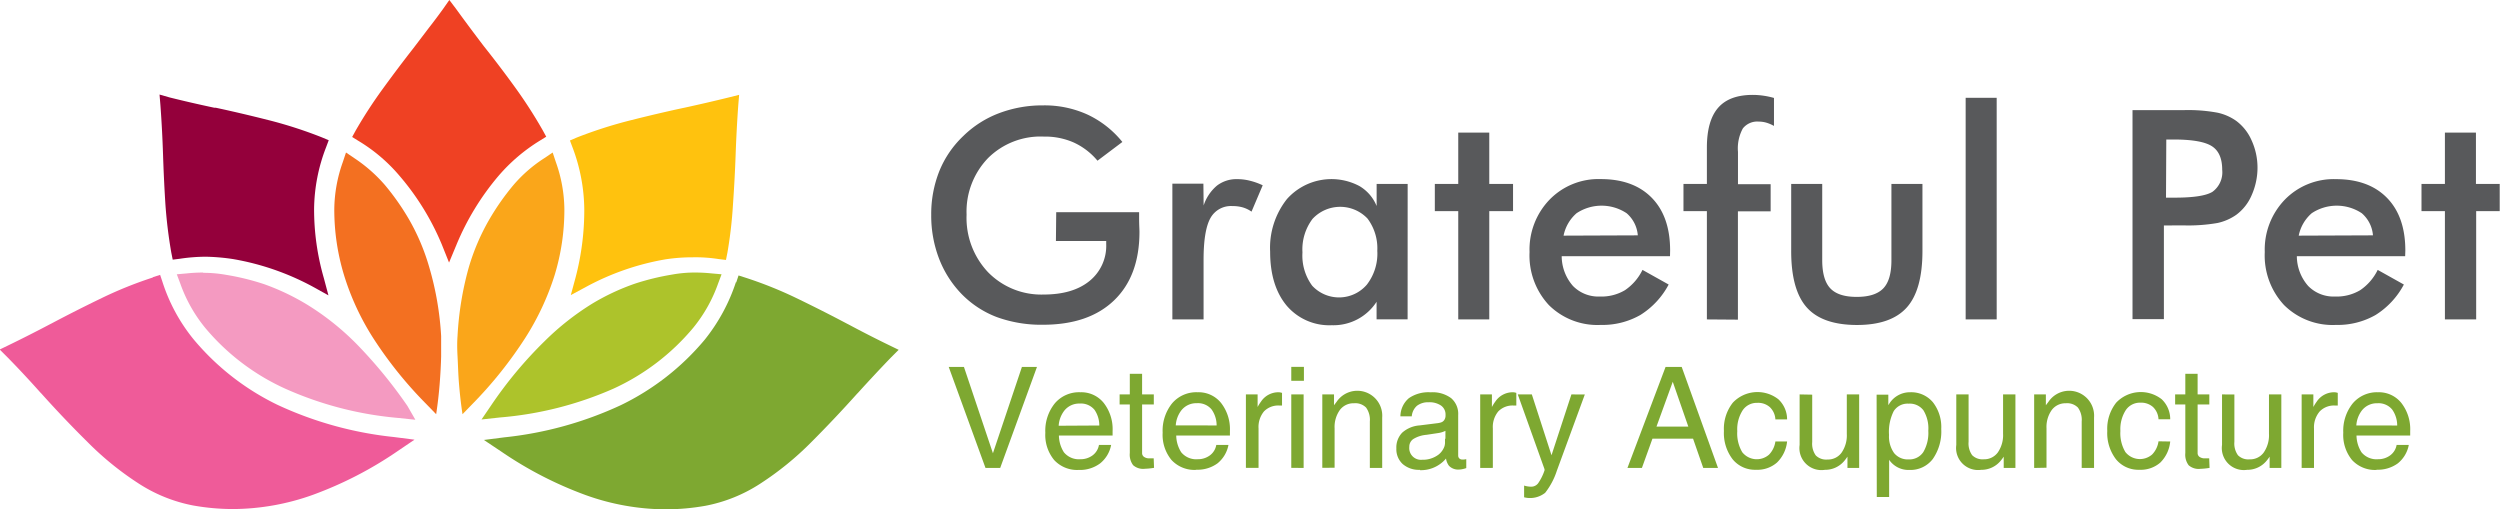
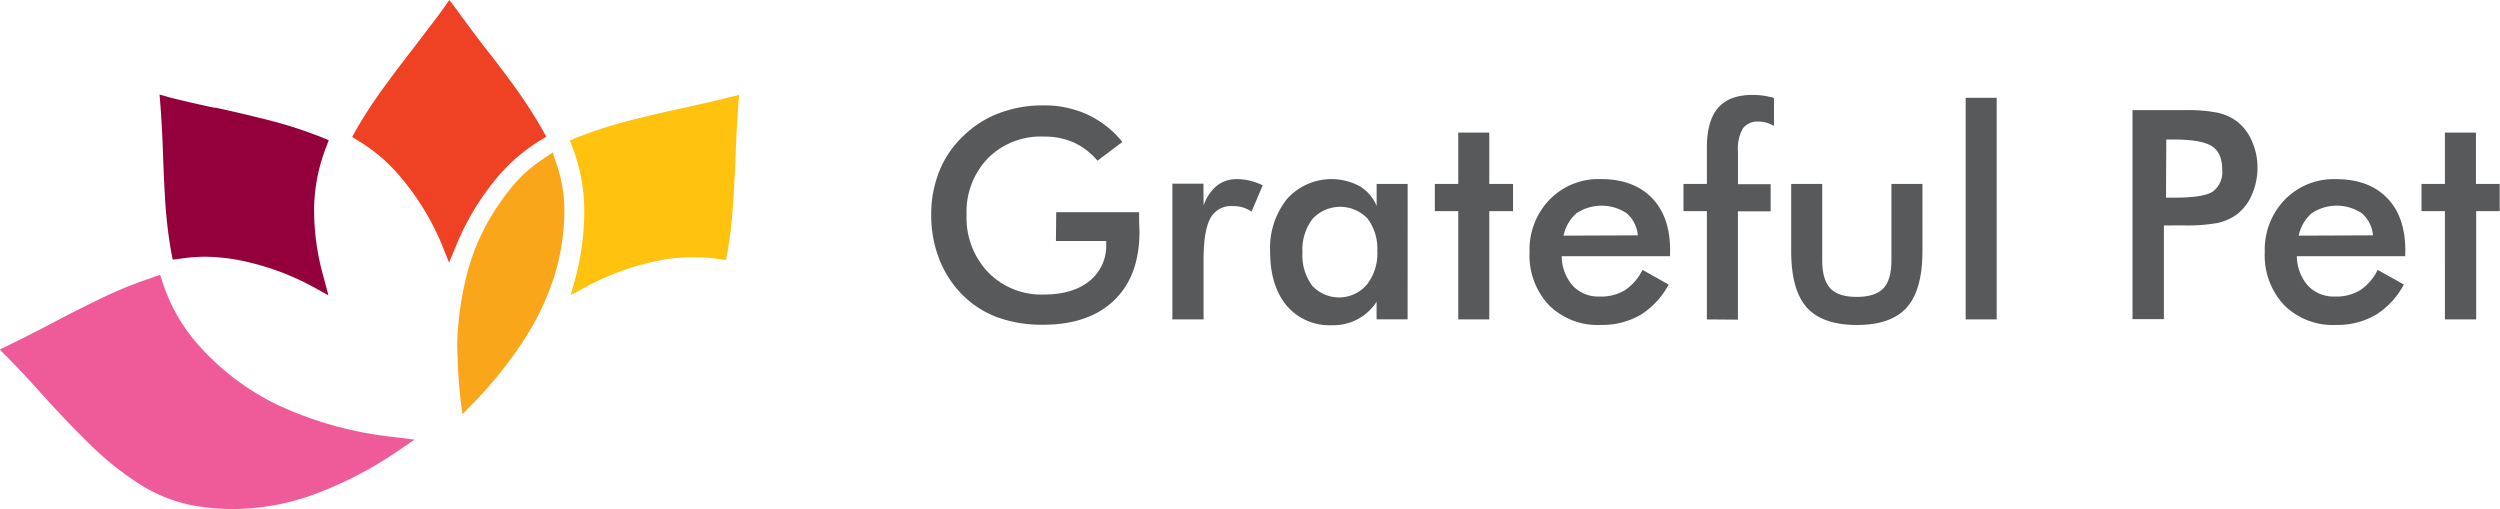
<svg xmlns="http://www.w3.org/2000/svg" viewBox="0 0 427.02 86.95">
  <defs>
    <style>.cls-1{fill:none;}.cls-13,.cls-2{fill:#7ea831;}.cls-10,.cls-11,.cls-2,.cls-3,.cls-4,.cls-6,.cls-7,.cls-8,.cls-9{fill-rule:evenodd;}.cls-3{fill:#adc32b;}.cls-4{fill:#ffc20e;}.cls-5{clip-path:url(#clip-path);}.cls-6{fill:#faa61a;}.cls-7{fill:#ef4123;}.cls-8{fill:#f37021;}.cls-9{fill:#94003b;}.cls-10{fill:#f49ac1;}.cls-11{fill:#ef5b99;}.cls-12{fill:#58595b;}</style>
    <clipPath id="clip-path" transform="translate(-104.75)">
      <rect class="cls-1" y="0.02" width="363.84" height="199.92" />
    </clipPath>
  </defs>
  <title>grateful-logo_horz</title>
  <g id="Layer_2" data-name="Layer 2">
    <g id="Layer_1-2" data-name="Layer 1">
-       <path class="cls-2" d="M230.45,48.2a31.32,31.32,0,0,1-5.35,9.85A43.09,43.09,0,0,1,210.8,69.2a62.38,62.38,0,0,1-19.9,5.5l-3.5.45,3,2a64.86,64.86,0,0,0,14.35,7.4,40.9,40.9,0,0,0,13.65,2.45,39.68,39.68,0,0,0,6.8-.6,26.11,26.11,0,0,0,9.5-3.85,51.78,51.78,0,0,0,8.55-6.95q4-4,7.9-8.35l.15-.15q2.9-3.2,5.65-6.05l1.3-1.3-1.65-.8q-3.4-1.65-6.95-3.55l-.2-.1q-4.25-2.25-8.6-4.35a68.45,68.45,0,0,0-8.7-3.5l-1.25-.4-.4,1.2" transform="translate(-104.75)" />
-       <path class="cls-3" d="M223.5,46.55a22,22,0,0,0-3.95.35,42.67,42.67,0,0,0-6.35,1.55,38.74,38.74,0,0,0-7.35,3.45,45.59,45.59,0,0,0-8.05,6.35,70.56,70.56,0,0,0-9.2,11.05L187,71.65l3.2-.35a60.12,60.12,0,0,0,19.3-4.9A38.69,38.69,0,0,0,223.15,56a25.2,25.2,0,0,0,4.25-7.55l.6-1.6-1.7-.15a27.87,27.87,0,0,0-2.8-.15" transform="translate(-104.75)" />
      <path class="cls-4" d="M229.2,16.65q-3.65.9-7.55,1.75l-.25.05q-4.19.9-8.95,2.1a75.73,75.73,0,0,0-9.2,2.95l-1.15.5.45,1.2a30.59,30.59,0,0,1,2,10.55,45.38,45.38,0,0,1-1.5,11.7l-.8,2.95,2.7-1.45A44.09,44.09,0,0,1,218.4,44.3a30.36,30.36,0,0,1,4.7-.35,25.43,25.43,0,0,1,4.4.3l1.25.15.25-1.25a74,74,0,0,0,.95-8.25q.3-4.25.45-8.4.15-4.3.45-8.5l.15-1.8-1.8.45" transform="translate(-104.75)" />
      <g class="cls-5">
        <path class="cls-6" d="M199.15,26.05l-1.4.95a23.91,23.91,0,0,0-5.25,4.55,41.92,41.92,0,0,0-4.15,5.9,37.12,37.12,0,0,0-3.55,8.3,54,54,0,0,0-1.9,11.65c-.07.9-.08,2.05,0,3.45s.11,3,.25,4.7.33,3.43.6,5.2L185.45,69a70.66,70.66,0,0,0,9-11.25,45.12,45.12,0,0,0,5.05-10.8,38.37,38.37,0,0,0,1.65-11.2,24.6,24.6,0,0,0-1.45-8.05l-.55-1.65" transform="translate(-104.75)" />
        <path class="cls-7" d="M180.45,1.5q-1.15,1.6-2.4,3.2l-2.7,3.55q-2.66,3.4-5.2,6.9a79.38,79.38,0,0,0-4.65,7.15l-.6,1.1,1.05.65a28.27,28.27,0,0,1,7.1,6.05,43.78,43.78,0,0,1,7.2,11.75l1.2,3,1.25-3a44.38,44.38,0,0,1,7.15-11.75A30,30,0,0,1,197,24l1.05-.65-.6-1.1a79.41,79.41,0,0,0-4.7-7.3q-2.6-3.6-5.35-7.05-2.59-3.4-4.8-6.45L181.5,0l-1.05,1.5" transform="translate(-104.75)" />
      </g>
-       <path class="cls-8" d="M163.3,27.7a24.6,24.6,0,0,0-1.45,8.05,38.37,38.37,0,0,0,1.65,11.2,43.78,43.78,0,0,0,5,10.8A69.44,69.44,0,0,0,177.55,69l1.7,1.75q.4-2.65.6-5.2t.25-4.7c0-1.4,0-2.55,0-3.45a52,52,0,0,0-2-11.65,36.83,36.83,0,0,0-3.5-8.3,41.92,41.92,0,0,0-4.15-5.9A25.65,25.65,0,0,0,165.25,27l-1.4-.95-.55,1.65" transform="translate(-104.75)" />
      <path class="cls-9" d="M139.9,43.85a34.65,34.65,0,0,1,4.65.4,44.48,44.48,0,0,1,13.6,4.7l2.7,1.5-.8-3A42.31,42.31,0,0,1,158.4,35.7a29.92,29.92,0,0,1,2.05-10.55l.45-1.2-1.2-.5a74,74,0,0,0-9.15-2.95q-4.75-1.2-8.95-2.1l-.25,0q-4-.85-7.6-1.75L132,16.15l.15,1.8q.31,4.2.45,8.5t.4,8.4a81.09,81.09,0,0,0,1,8.25l.25,1.25,1.2-.15a30.17,30.17,0,0,1,4.45-.35" transform="translate(-104.75)" />
-       <path class="cls-10" d="M139.45,46.55a27.87,27.87,0,0,0-2.8.15l-1.7.15.6,1.6A25.2,25.2,0,0,0,139.8,56a38.56,38.56,0,0,0,13.7,10.4,59.85,59.85,0,0,0,19.4,5l2.8.3-1.35-2.35a80.12,80.12,0,0,0-8.65-10.55,44.92,44.92,0,0,0-8.3-6.65,39.81,39.81,0,0,0-7.5-3.6,41.76,41.76,0,0,0-6.5-1.6,22,22,0,0,0-3.95-.35" transform="translate(-104.75)" />
      <path class="cls-11" d="M130.85,47.4a68.21,68.21,0,0,0-8.7,3.5q-4.35,2.1-8.6,4.35l-.2.1q-3.6,1.9-7,3.55l-1.65.8L106,61q2.8,2.85,5.65,6.05l.15.15q3.9,4.35,7.95,8.35a51.78,51.78,0,0,0,8.55,6.95,26.12,26.12,0,0,0,9.5,3.85,39.12,39.12,0,0,0,6.8.6,40.9,40.9,0,0,0,13.65-2.45,64.91,64.91,0,0,0,14.35-7.4l2.95-2-3.5-.45a62.38,62.38,0,0,1-19.9-5.5,43.06,43.06,0,0,1-14.3-11.15,30,30,0,0,1-5.35-9.85l-.4-1.2-1.25.4" transform="translate(-104.75)" />
      <path class="cls-12" d="M285.16,36.24h14.16c0,.25,0,.59,0,1,0,1.16.06,1.94.06,2.34q0,7.55-4.33,11.72t-12.17,4.17a22.22,22.22,0,0,1-7.84-1.3,16.67,16.67,0,0,1-6-3.91,17.9,17.9,0,0,1-3.89-6.08,20.5,20.5,0,0,1-1.34-7.47,19.84,19.84,0,0,1,1.38-7.47,17.12,17.12,0,0,1,4.09-6,17.64,17.64,0,0,1,6.13-3.91A20.88,20.88,0,0,1,282.91,18a17.71,17.71,0,0,1,7.55,1.55,16.8,16.8,0,0,1,6,4.7l-4.25,3.2a11.54,11.54,0,0,0-4.08-3.12,12.13,12.13,0,0,0-5.08-1A12.72,12.72,0,0,0,273.52,27a13.17,13.17,0,0,0-3.67,9.67,13.5,13.5,0,0,0,3.67,9.83A12.71,12.71,0,0,0,283,50.31q5,0,7.84-2.31a7.72,7.72,0,0,0,2.86-6.33v-.51h-8.59Zm25.18-1.14a7.48,7.48,0,0,1,2.27-3.39,5.46,5.46,0,0,1,3.48-1.11,8.71,8.71,0,0,1,2.2.28,11.35,11.35,0,0,1,2.14.77l-1.91,4.5a5.1,5.1,0,0,0-1.48-.72,6.16,6.16,0,0,0-1.77-.23,4,4,0,0,0-3.8,2.11q-1.14,2.11-1.14,7.09V54.56H305V31.37h5.3Zm34.84,19.45h-5.3v-3a8.77,8.77,0,0,1-7.64,4,9.56,9.56,0,0,1-7.73-3.36Q321.7,48.79,321.7,43a13.41,13.41,0,0,1,2.87-9,10.19,10.19,0,0,1,12.38-2.22,7,7,0,0,1,2.94,3.41V31.42h5.3ZM340,42.92a8.48,8.48,0,0,0-1.67-5.59,6.44,6.44,0,0,0-9.39.06,8.66,8.66,0,0,0-1.72,5.72,8.68,8.68,0,0,0,1.66,5.69,6.26,6.26,0,0,0,9.33-.17,8.66,8.66,0,0,0,1.8-5.7Zm13.83,11.64V36.06h-4V31.42h4V22.65h5.3v8.77h4.06v4.64h-4.06v18.5ZM390,43.76h-18.5a7.76,7.76,0,0,0,1.92,5.08,6.07,6.07,0,0,0,4.61,1.81,7.85,7.85,0,0,0,4.27-1.08,8.83,8.83,0,0,0,3-3.47l4.47,2.5a13.66,13.66,0,0,1-4.83,5.2,13.06,13.06,0,0,1-6.77,1.7,11.77,11.77,0,0,1-8.86-3.39,12.43,12.43,0,0,1-3.3-9.06,12.28,12.28,0,0,1,3.41-8.94,11.65,11.65,0,0,1,8.75-3.52q5.59,0,8.72,3.2t3.13,9Zm-5.5-3.56a5.55,5.55,0,0,0-1.91-3.78,7.73,7.73,0,0,0-8.55,0,6.83,6.83,0,0,0-2.22,3.83ZM396.3,54.56V36.06h-4V31.42h4v-6.2q0-4.6,1.92-6.81t5.94-2.2a13.19,13.19,0,0,1,1.77.13,13.61,13.61,0,0,1,1.83.39v4.78a6.35,6.35,0,0,0-1.28-.55,4.68,4.68,0,0,0-1.31-.19,3.14,3.14,0,0,0-2.73,1.17,7.1,7.1,0,0,0-.83,4v5.52h5.58v4.64H401.6v18.5ZM416,31.42v13q0,3.38,1.39,4.84t4.52,1.45q3.12,0,4.52-1.45t1.39-4.84v-13h5.3V42.87q0,6.65-2.67,9.64t-8.48,3q-5.94,0-8.61-3t-2.66-9.67V31.42Zm24.5,23.14V16.71h5.3V54.56Zm34.22-20.8h1.5q4.83,0,6.44-1A4.12,4.12,0,0,0,484.32,29q0-2.86-1.72-4t-6.33-1.17h-1.5Zm-.36,4.75v16H469V18.81h8.78a27.49,27.49,0,0,1,5.75.44,8.72,8.72,0,0,1,3.2,1.41A8.27,8.27,0,0,1,489.35,24a11.19,11.19,0,0,1,1,4.64,11.56,11.56,0,0,1-1,4.7,8.09,8.09,0,0,1-2.64,3.36,8.82,8.82,0,0,1-3.2,1.39,29.18,29.18,0,0,1-5.75.41Zm41.21,5.25h-18.5A7.76,7.76,0,0,0,499,48.84a6.07,6.07,0,0,0,4.61,1.81,7.85,7.85,0,0,0,4.27-1.08,8.84,8.84,0,0,0,3-3.47l4.47,2.5a13.66,13.66,0,0,1-4.83,5.2,13.06,13.06,0,0,1-6.77,1.7,11.77,11.77,0,0,1-8.86-3.39,12.43,12.43,0,0,1-3.3-9.06A12.28,12.28,0,0,1,495,34.12a11.65,11.65,0,0,1,8.75-3.52q5.59,0,8.72,3.2t3.13,9Zm-5.5-3.56a5.55,5.55,0,0,0-1.91-3.78,7.73,7.73,0,0,0-8.55,0,6.83,6.83,0,0,0-2.22,3.83Zm12.29,14.36V36.06h-4V31.42h4V22.65h5.3v8.77h4.06v4.64H527.7v18.5Z" transform="translate(-104.75)" />
-       <path class="cls-13" d="M266.8,62.68h2.6l4.95,14.74,4.95-14.74h2.57l-6.28,17.25h-2.51ZM289,80.27a5.35,5.35,0,0,1-4.18-1.68,6.74,6.74,0,0,1-1.52-4.68,7.45,7.45,0,0,1,1.61-5A5.42,5.42,0,0,1,289.28,67a4.91,4.91,0,0,1,4,1.83,7.29,7.29,0,0,1,1.51,4.81l0,.75h-9.17a5.47,5.47,0,0,0,.85,2.86,3.31,3.31,0,0,0,2.82,1.19,3.43,3.43,0,0,0,2.11-.68A2.8,2.8,0,0,0,292.46,76h2.08a5.28,5.28,0,0,1-1.88,3.15A5.77,5.77,0,0,1,289,80.27Zm3.52-7.59A4.69,4.69,0,0,0,291.7,70a3,3,0,0,0-2.52-1.07,3.24,3.24,0,0,0-2.66,1.24,4.71,4.71,0,0,0-.94,2.55Zm9.35,7.23a11.93,11.93,0,0,1-1.57.16,2.58,2.58,0,0,1-2-.61,3,3,0,0,1-.57-2.09V69.09h-1.74V67.37h1.74V63.85h2.1v3.52h2v1.72h-2v8.28a.78.78,0,0,0,.33.67,1.5,1.5,0,0,0,.9.25h.75Zm7.17.35a5.35,5.35,0,0,1-4.18-1.68,6.74,6.74,0,0,1-1.52-4.68,7.45,7.45,0,0,1,1.61-5A5.42,5.42,0,0,1,309.32,67a4.91,4.91,0,0,1,4,1.83,7.29,7.29,0,0,1,1.51,4.81l0,.75h-9.17a5.47,5.47,0,0,0,.85,2.86,3.31,3.31,0,0,0,2.82,1.19,3.43,3.43,0,0,0,2.11-.68A2.8,2.8,0,0,0,312.5,76h2.08a5.29,5.29,0,0,1-1.88,3.15,5.77,5.77,0,0,1-3.63,1.08Zm3.52-7.59a4.7,4.7,0,0,0-.86-2.73,3,3,0,0,0-2.52-1.07,3.24,3.24,0,0,0-2.66,1.24,4.71,4.71,0,0,0-.94,2.55Zm5,7.24V67.37h2v2.15a7.23,7.23,0,0,1,.57-.91,3.57,3.57,0,0,1,3-1.61,1.89,1.89,0,0,1,.6.11v2.16h-.44a3.38,3.38,0,0,0-2.64,1,4.17,4.17,0,0,0-.93,2.92v6.73Zm7.75,0V67.37h2.11V79.93Zm0-17.25h2.16v2.39h-2.16Zm5.3,17.25V67.37h2v1.85l.46-.61a4.26,4.26,0,0,1,7.77,2.71v8.61h-2.11V72a3.58,3.58,0,0,0-.64-2.38,2.58,2.58,0,0,0-2.06-.74,2.91,2.91,0,0,0-2.43,1.16,5,5,0,0,0-.89,3.12v6.73Zm16.65.34a4.18,4.18,0,0,1-2.93-1,3.43,3.43,0,0,1-1.07-2.66,3.62,3.62,0,0,1,1-2.69,5,5,0,0,1,3-1.24l2.88-.36a3.69,3.69,0,0,0,.66-.12,1.08,1.08,0,0,0,.63-.42,1.34,1.34,0,0,0,.23-.79v-.11a1.86,1.86,0,0,0-.76-1.58,3.5,3.5,0,0,0-2.12-.57,3.12,3.12,0,0,0-2,.6,2.69,2.69,0,0,0-.89,1.8h-1.94a4.12,4.12,0,0,1,1.45-3.1,5.88,5.88,0,0,1,3.73-1,5.31,5.31,0,0,1,3.49,1,3.53,3.53,0,0,1,1.2,2.89v6.9a.68.68,0,0,0,.19.5.69.69,0,0,0,.51.19l.28,0,.4-.06v1.52a4,4,0,0,1-.65.18,2.8,2.8,0,0,1-.57.07,2.15,2.15,0,0,1-1.74-.65,2.75,2.75,0,0,1-.5-1.23,5,5,0,0,1-.54.56,5.59,5.59,0,0,1-3.87,1.43Zm4.38-5.32V73.59a4.23,4.23,0,0,1-1.31.39l-1.93.29a5.12,5.12,0,0,0-2.23.71,1.57,1.57,0,0,0-.7,1.35,2,2,0,0,0,2.2,2.2,4.43,4.43,0,0,0,2.82-.9,3.13,3.13,0,0,0,1-1.44,3.24,3.24,0,0,0,.08-.48c0-.22,0-.47,0-.75Zm5.94,5V67.37h2v2.15a7.3,7.3,0,0,1,.57-.91,3.57,3.57,0,0,1,3-1.61,1.89,1.89,0,0,1,.6.11v2.16h-.44a3.38,3.38,0,0,0-2.64,1,4.17,4.17,0,0,0-.93,2.92v6.73Zm17.87-12.55-4.77,13a12.21,12.21,0,0,1-2,3.79,4.14,4.14,0,0,1-3.6.77v-2a4.12,4.12,0,0,0,1.21.19,1.47,1.47,0,0,0,1.19-.59,8.63,8.63,0,0,0,1.09-2.2l0-.19L364,67.37h2.4l3.36,10.39,3.4-10.39Zm7.28,12.55,6.51-17.25H392l6.2,17.25h-2.52l-1.74-5H387l-1.8,5Zm7.74-14.72-2.78,7.66h5.44ZM410,75.41A5.83,5.83,0,0,1,408.28,79a5.08,5.08,0,0,1-3.58,1.24,4.92,4.92,0,0,1-4-1.79,7.34,7.34,0,0,1-1.49-4.84,7.19,7.19,0,0,1,1.53-4.84,5.79,5.79,0,0,1,7.77-.57A4.69,4.69,0,0,1,410,71.64h-2a3.11,3.11,0,0,0-.94-2.09,3,3,0,0,0-2.15-.74,2.91,2.91,0,0,0-2.51,1.29,6,6,0,0,0-.91,3.54,6.29,6.29,0,0,0,.85,3.6,3.17,3.17,0,0,0,4.57.42,4,4,0,0,0,1.09-2.25Zm4.29-8v8.09a3.44,3.44,0,0,0,.61,2.29,2.5,2.5,0,0,0,2,.7,2.86,2.86,0,0,0,2.41-1.18,5.19,5.19,0,0,0,.89-3.2V67.37h2.11V79.93h-2V78a6.79,6.79,0,0,1-.47.64,4.24,4.24,0,0,1-3.38,1.61A3.76,3.76,0,0,1,412.14,76V67.37Zm11,0h2v1.78l.11-.15A4.16,4.16,0,0,1,431,67a4.85,4.85,0,0,1,3.89,1.69,6.86,6.86,0,0,1,1.44,4.58,8.19,8.19,0,0,1-1.45,5.14,4.8,4.8,0,0,1-4,1.86,4,4,0,0,1-3.38-1.63l-.07-.1v6.35h-2.11Zm5.46,11.06a2.86,2.86,0,0,0,2.51-1.24,6.46,6.46,0,0,0,.86-3.65,5.93,5.93,0,0,0-.83-3.49,2.91,2.91,0,0,0-2.53-1.14,2.8,2.8,0,0,0-2.55,1.28,7.86,7.86,0,0,0-.8,4.06,4.88,4.88,0,0,0,.87,3.1,3,3,0,0,0,2.48,1.08ZM441,67.37v8.09a3.44,3.44,0,0,0,.61,2.29,2.51,2.51,0,0,0,2,.7A2.87,2.87,0,0,0,446,77.27a5.19,5.19,0,0,0,.89-3.2V67.37H449V79.93h-2V78a6.79,6.79,0,0,1-.47.64,4.24,4.24,0,0,1-3.38,1.61A3.76,3.76,0,0,1,438.9,76V67.37ZM452.2,79.93V67.37h2v1.85l.46-.61a4.26,4.26,0,0,1,7.77,2.71v8.61h-2.11V72a3.57,3.57,0,0,0-.64-2.38,2.58,2.58,0,0,0-2.06-.74,2.91,2.91,0,0,0-2.42,1.16,5,5,0,0,0-.89,3.12v6.73Zm23.24-4.52A5.82,5.82,0,0,1,473.76,79a5.08,5.08,0,0,1-3.58,1.24,4.92,4.92,0,0,1-4-1.79,7.35,7.35,0,0,1-1.49-4.84,7.19,7.19,0,0,1,1.53-4.84,5.79,5.79,0,0,1,7.77-.57,4.69,4.69,0,0,1,1.45,3.41h-2a3.11,3.11,0,0,0-.94-2.09,3.05,3.05,0,0,0-2.15-.74,2.91,2.91,0,0,0-2.51,1.29,6,6,0,0,0-.91,3.54,6.28,6.28,0,0,0,.85,3.6,3.17,3.17,0,0,0,4.57.42,4,4,0,0,0,1.09-2.25Zm6.72,4.51a11.93,11.93,0,0,1-1.57.16,2.58,2.58,0,0,1-2-.61,3,3,0,0,1-.57-2.09V69.09h-1.74V67.37h1.74V63.85h2.1v3.52h2v1.72h-2v8.28a.78.78,0,0,0,.33.67,1.5,1.5,0,0,0,.9.25h.75Zm4.24-12.54v8.09a3.44,3.44,0,0,0,.61,2.29,2.51,2.51,0,0,0,2,.7,2.86,2.86,0,0,0,2.41-1.18,5.19,5.19,0,0,0,.89-3.2V67.37h2.11V79.93h-2V78a6.78,6.78,0,0,1-.47.64,4.24,4.24,0,0,1-3.38,1.61A3.76,3.76,0,0,1,484.29,76V67.37Zm11.49,12.55V67.37h2v2.15a7.23,7.23,0,0,1,.57-.91,3.57,3.57,0,0,1,3-1.61,1.89,1.89,0,0,1,.6.11v2.16h-.44a3.38,3.38,0,0,0-2.64,1A4.17,4.17,0,0,0,500,73.2v6.73Zm12.8.34a5.35,5.35,0,0,1-4.18-1.68A6.74,6.74,0,0,1,505,73.91a7.45,7.45,0,0,1,1.61-5A5.42,5.42,0,0,1,510.92,67a4.91,4.91,0,0,1,4,1.83,7.29,7.29,0,0,1,1.51,4.81l0,.75h-9.17a5.47,5.47,0,0,0,.85,2.86,3.31,3.31,0,0,0,2.82,1.19,3.43,3.43,0,0,0,2.11-.68A2.8,2.8,0,0,0,514.11,76h2.08a5.28,5.28,0,0,1-1.88,3.15,5.77,5.77,0,0,1-3.63,1.08Zm3.52-7.59a4.7,4.7,0,0,0-.86-2.73,3,3,0,0,0-2.52-1.07,3.24,3.24,0,0,0-2.66,1.24,4.71,4.71,0,0,0-.94,2.55Z" transform="translate(-104.75)" />
    </g>
  </g>
</svg>